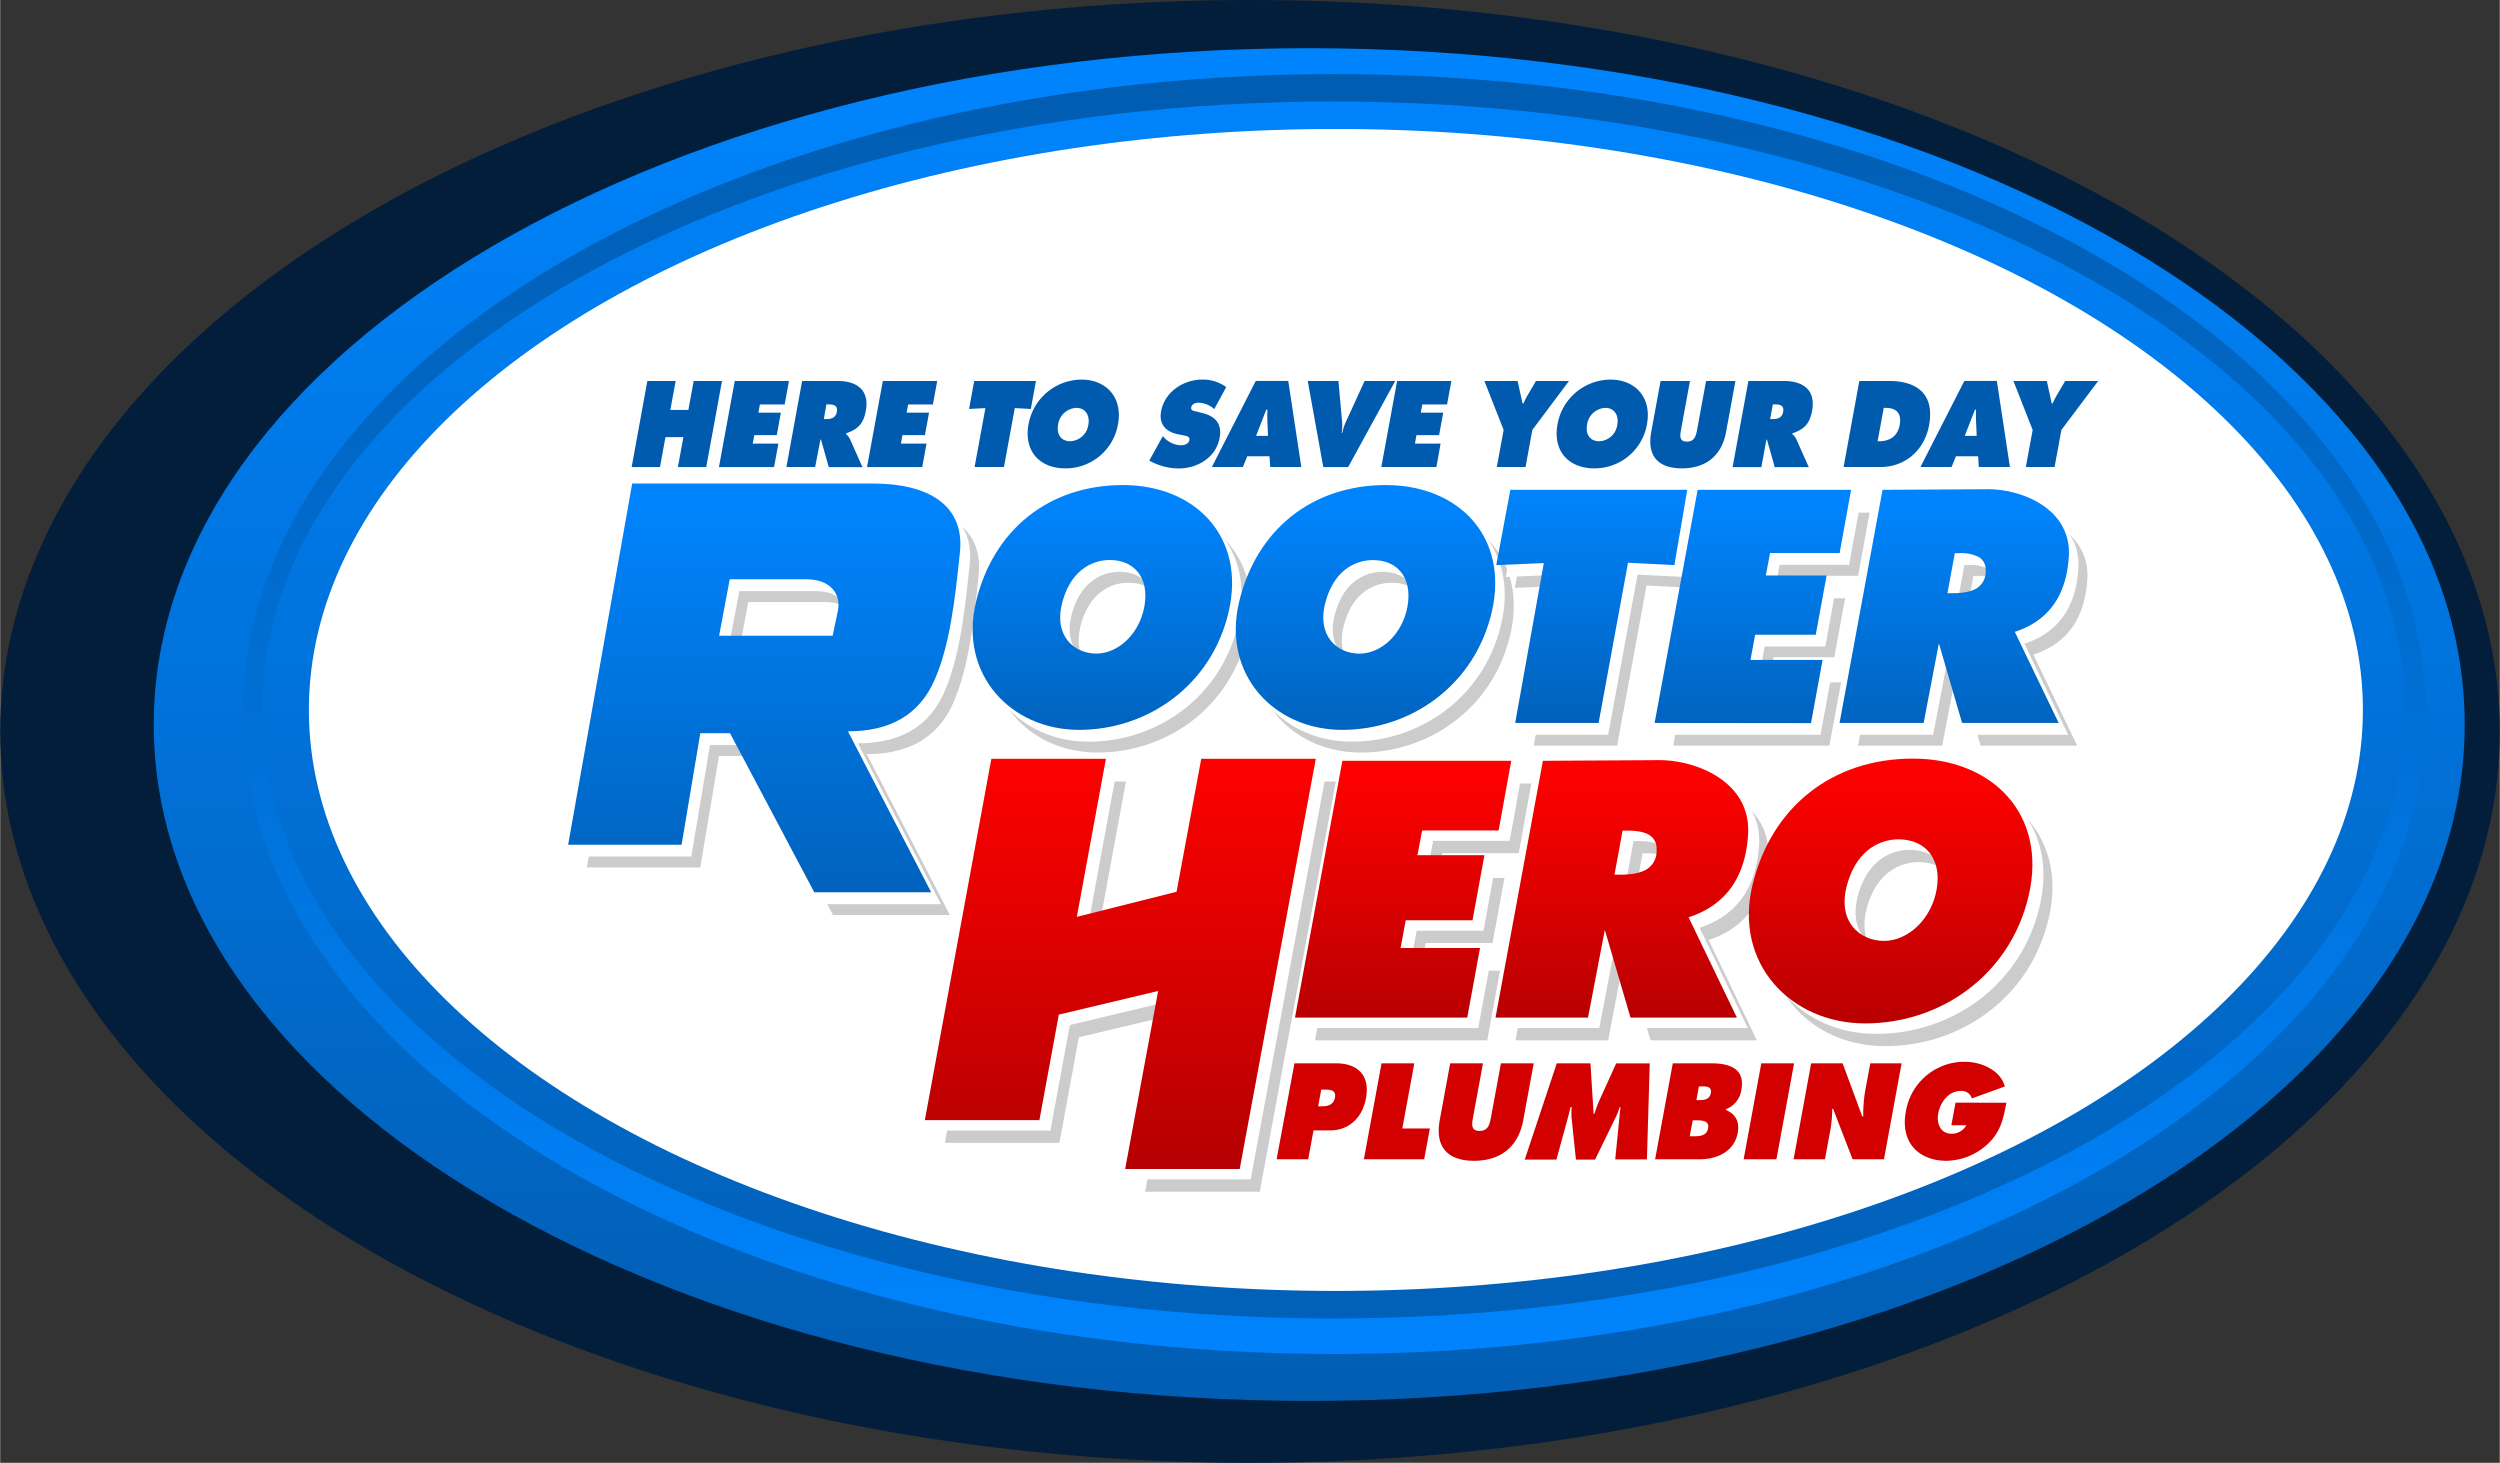
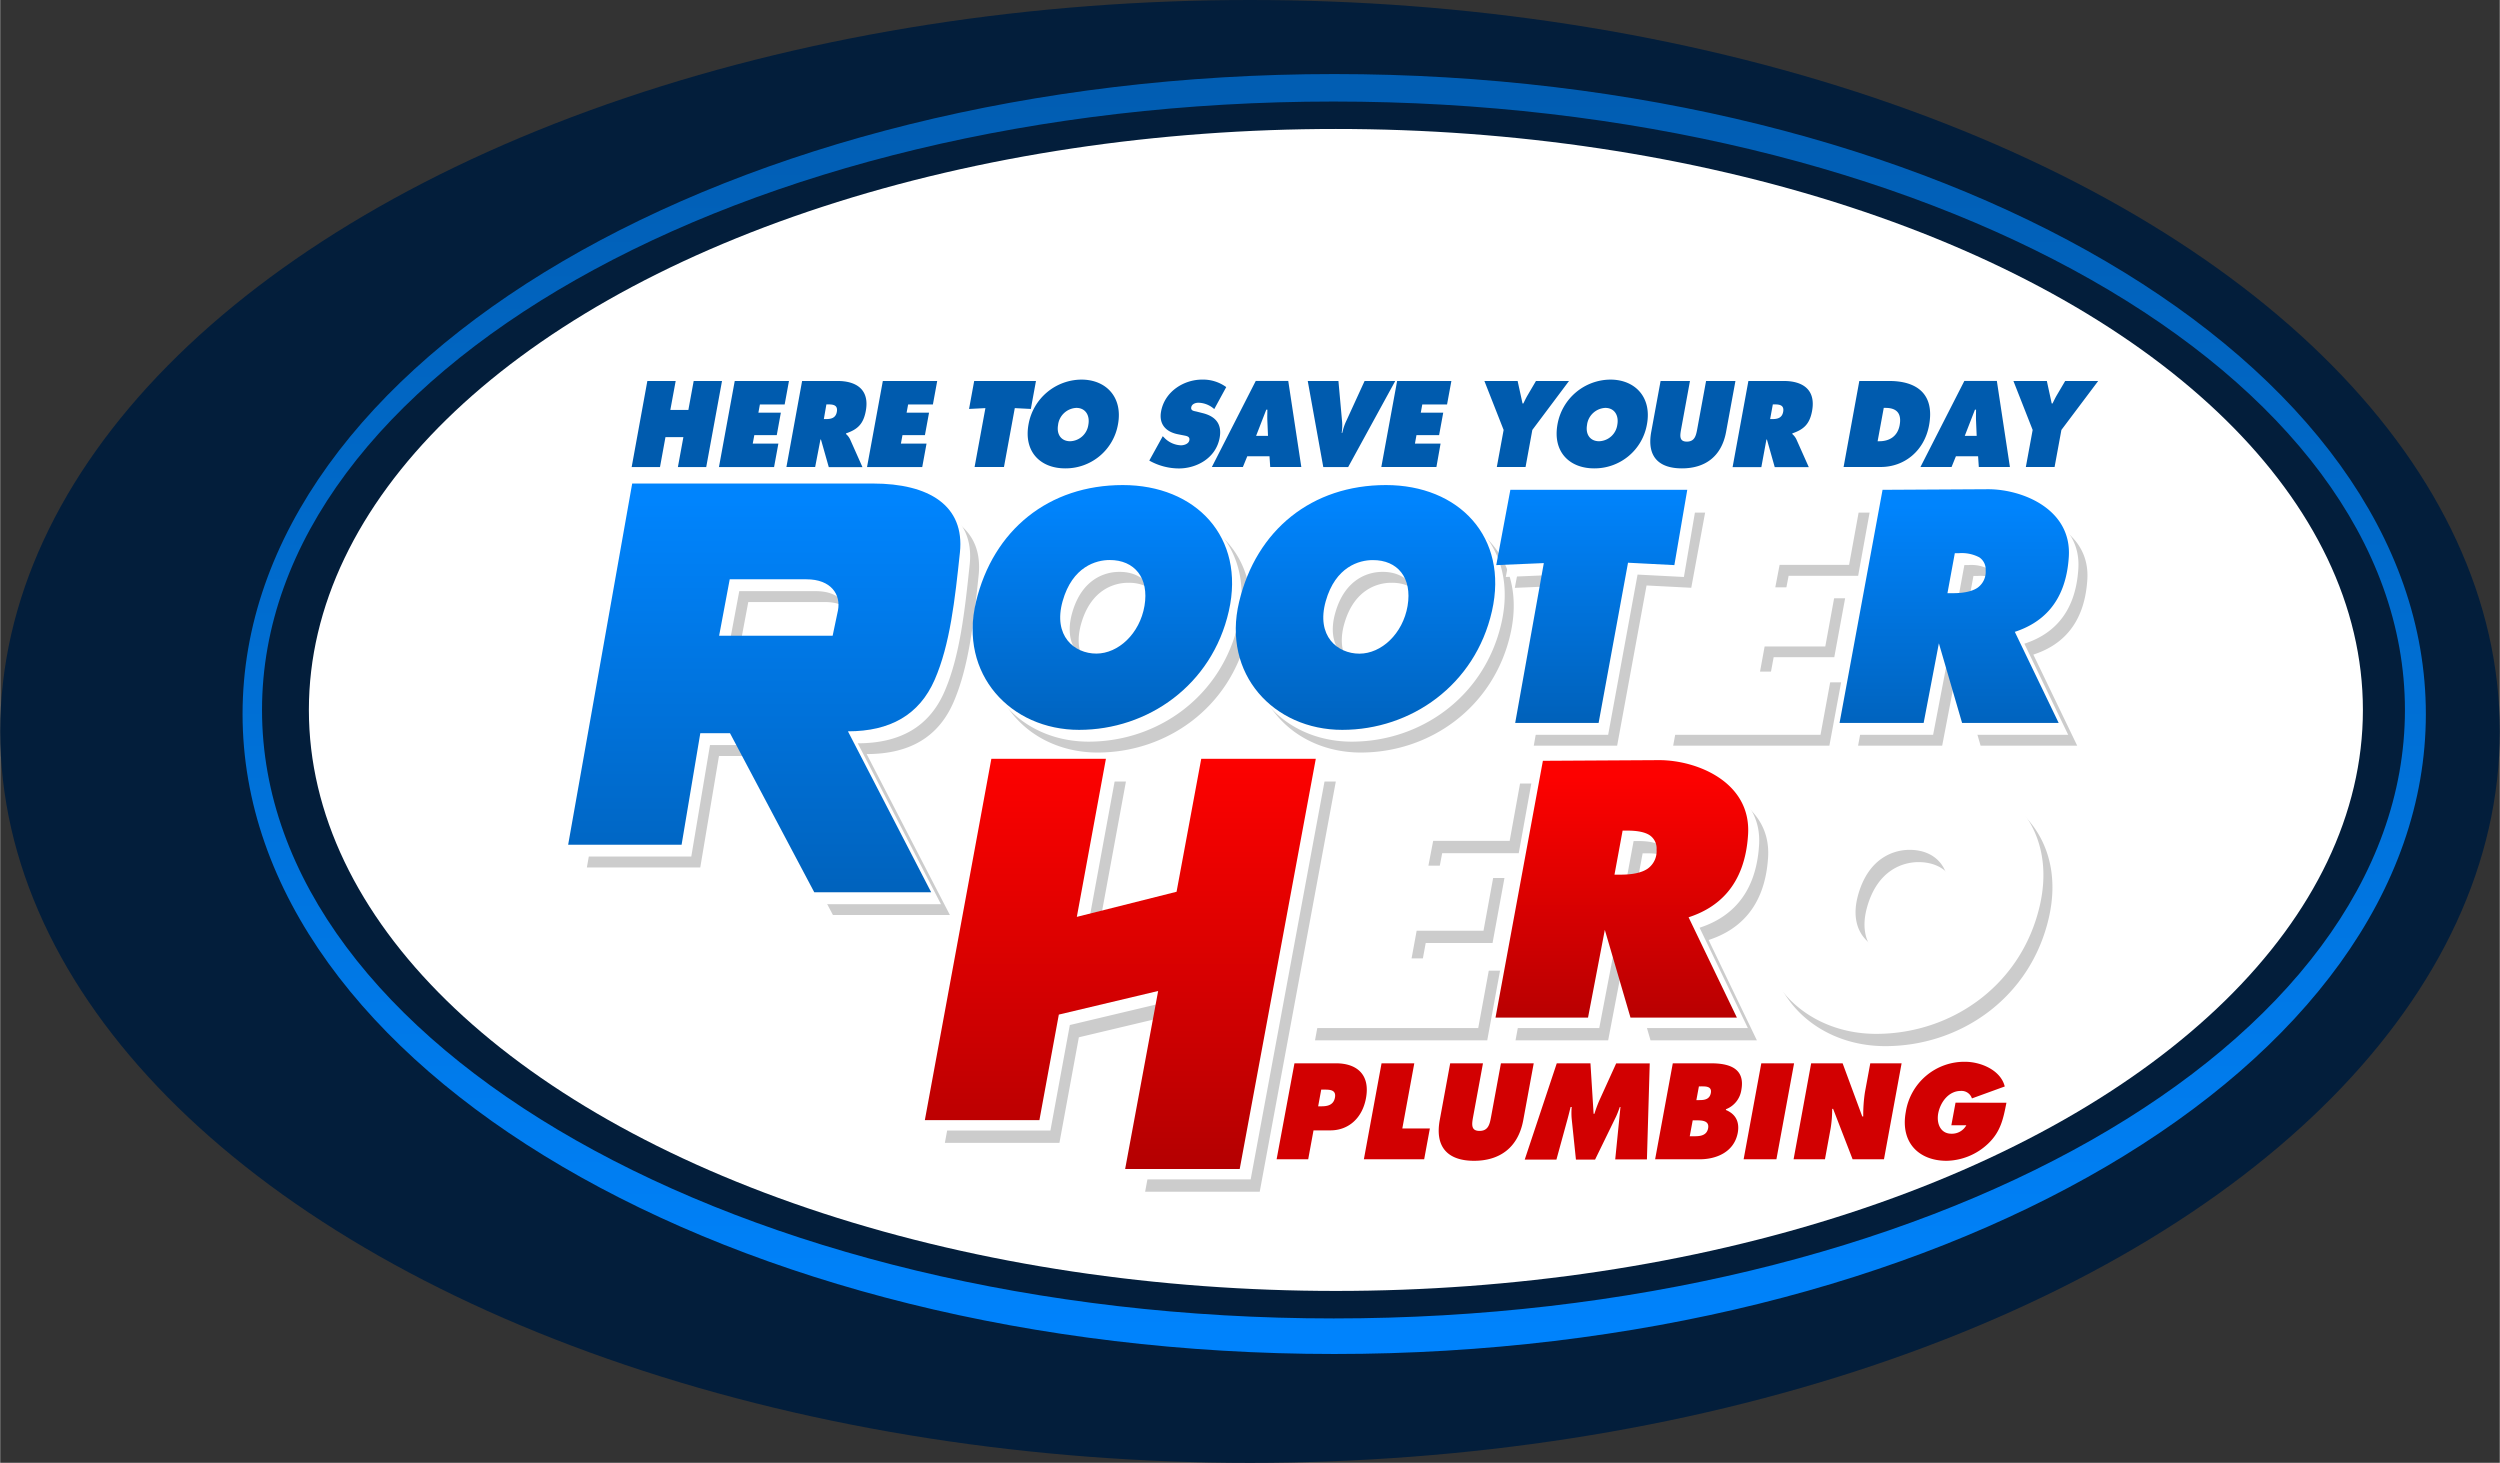
<svg xmlns="http://www.w3.org/2000/svg" xmlns:xlink="http://www.w3.org/1999/xlink" width="9.28in" height="5.43in" viewBox="0 0 667.9 390.87">
  <rect x="0" y="0" width="667.9" height="390.87" fill="#333333" stroke="none" />
  <defs>
    <style>.a{fill:#031e3b}.b{fill:url(#a)}.c{fill:url(#b)}.d{fill:#fff}.e{fill:#ccc}.f{fill:#d20001}.g{fill:#005bae}.h{fill:url(#c)}.i{fill:url(#d)}.j{fill:url(#e)}.k{fill:url(#f)}.l{fill:url(#g)}.m{fill:url(#h)}.n{fill:url(#i)}.o{fill:url(#j)}.p{fill:url(#k)}.q{fill:url(#l)}</style>
    <linearGradient id="a" x1="354.02" y1="378.7" x2="354.02" y2="17.27" gradientUnits="userSpaceOnUse">
      <stop offset="0" stop-color="#015db2" />
      <stop offset="1" stop-color="#0084fd" />
    </linearGradient>
    <linearGradient id="b" x1="360.71" y1="366.18" x2="360.71" y2="24.18" gradientUnits="userSpaceOnUse">
      <stop offset="0" stop-color="#0084fe" />
      <stop offset=".5" stop-color="#0070d6" />
      <stop offset="1" stop-color="#015db2" />
    </linearGradient>
    <linearGradient id="c" x1="299.3" y1="312.36" x2="299.3" y2="202.76" gradientUnits="userSpaceOnUse">
      <stop offset="0" stop-color="#b40001" />
      <stop offset="1" stop-color="#fd0100" />
    </linearGradient>
    <linearGradient id="d" x1="379.11" y1="276.3" x2="379.11" y2="207.68" xlink:href="#c" />
    <linearGradient id="e" x1="437.55" y1="276.3" x2="437.55" y2="207.5" xlink:href="#c" />
    <linearGradient id="f" x1="509.37" y1="277.84" x2="509.37" y2="207.09" xlink:href="#c" />
    <linearGradient id="g" x1="472.54" y1="197.56" x2="472.54" y2="135.27" gradientUnits="userSpaceOnUse">
      <stop offset="0" stop-color="#0061ba" />
      <stop offset="1" stop-color="#0084fd" />
    </linearGradient>
    <linearGradient id="h" x1="526.37" y1="197.56" x2="526.37" y2="135.11" xlink:href="#g" />
    <linearGradient id="i" x1="369.04" y1="199.39" x2="369.04" y2="133.98" xlink:href="#g" />
    <linearGradient id="j" x1="298.74" y1="199.39" x2="298.74" y2="133.98" xlink:href="#g" />
    <linearGradient id="k" x1="425.27" y1="193.17" x2="425.27" y2="130.88" xlink:href="#g" />
    <linearGradient id="l" x1="208.45" y1="242.8" x2="208.45" y2="133.59" xlink:href="#g" />
  </defs>
  <title>logo-simple</title>
  <ellipse class="a" cx="333.95" cy="195.44" rx="333.95" ry="195.44" />
-   <path class="b" d="M658.52 193.61c0 99.81-138.23 180.72-308.74 180.72S41.03 293.4 41.03 193.61 179.26 12.88 349.76 12.88s308.76 80.91 308.76 180.73z" />
  <path class="c" d="M356.47 19.79c-161.1 0-291.71 76.56-291.71 171s130.59 171 291.69 171 291.69-76.56 291.69-171-130.58-171-291.67-171zm-.22 332.5c-158.11 0-286.29-72.79-286.29-162.58S198.14 27.13 356.25 27.13s286.3 72.79 286.3 162.58-128.18 162.58-286.3 162.58z" />
  <ellipse class="d" cx="356.9" cy="189.7" rx="274.42" ry="155.24" />
  <path class="e" d="M326.27 208.82l-6.59 35.53-26.66 6.71 7.78-42.24h-30.61l-17.77 96.55h30.61l5.19-28.2 26.54-6.31-8.83 47.57h30.62l20.33-109.61h-30.61zM351.32 277.98l12.65-68.62h45.15l-3.36 18.61H385.3l-1.26 6.64h17.9l-3.18 17.36H380.9l-1.36 7.4h21.22l-3.42 18.61zM456.49 251.17l12.9 26.81h-28.42l-6.83-23.45-4.49 23.45H404.9l12.66-68.62 31.08-.18c10 0 24.59 5.8 23.75 19.82s-8.42 19.73-15.9 22.17zm-19.81-11.39h1.6c3.32 0 5.75-.55 7.32-1.63a5.75 5.75 0 0 0 2.34-5.06 4.28 4.28 0 0 0-1.87-3.86q-1.87-1.22-5.94-1.22h-1.27zM516.45 208.76c-21.58 0-37.83 12.89-42.88 33.77s10.09 37 30.13 37 38.81-12.89 43.71-34.33-9.65-36.44-30.96-36.44zm6.31 34.94c-1.39 8-7.69 13.8-14.08 13.8s-12.69-5.1-9.82-15.19 9.82-11.95 13.71-11.95c7.34 0 11.6 5.25 10.19 13.34z" />
  <path class="f" d="M345.83 284.12h11.09c5.63 0 9.22 3.06 8 9.42-1 5.23-4.63 8.5-9.52 8.5h-4.48l-1.42 7.72h-8.44zm6.33 11.49h.86c1.54 0 3.25-.27 3.63-2.35s-1.4-2.11-2.84-2.11h-.83zM369.1 284.12h8.75l-3.2 17.41h7.36l-1.52 8.23h-16.11zM409.76 284.12l-2.79 15.16c-1.38 7.49-6.42 10.89-13.16 10.89s-10.53-3.4-9.16-10.89l2.79-15.16h8.76l-2.63 14.28c-.36 2-.63 3.78 1.71 3.78s2.72-1.77 3.09-3.78l2.63-14.28zM415.92 284.12h9l.84 13.49h.22a35.51 35.51 0 0 1 1.24-3.4l4.57-10.06h8.97l-.75 25.64h-8.47l1.4-14h-.18a25.87 25.87 0 0 1-1 2.56l-5.6 11.49h-5.12l-1.13-10.85a18 18 0 0 1 0-3.2h-.29c-.25 1-.51 2.08-.79 3.1l-3 10.95h-8.47zM446.92 284.12h10.2c4.66 0 9.21 1.19 8.12 7.11a6.54 6.54 0 0 1-4.12 5.16v.21c2.44 1 3.72 3 3.16 6.09-1 5.27-5.9 7.07-10.12 7.07H442.2zm4.53 19.49h1c1.44 0 3.52 0 3.91-2.14s-1.85-2.11-3.26-2.11h-.86zm2.57-9.66c1.28 0 2.75-.14 3.07-1.91s-1.31-1.76-2.58-1.76h-.61l-.68 3.67zM470.57 284.12h8.76l-4.72 25.64h-8.76zM483.89 284.12h8.41l5.25 14.21h.26a40.15 40.15 0 0 1 .46-6.53l1.42-7.68h8.37l-4.71 25.64h-8.38l-5.21-13.47h-.25a32.31 32.31 0 0 1-.4 5.14l-1.53 8.33h-8.38zM536.07 294.66c-.83 4.18-1.48 7.69-4.92 10.95a16.57 16.57 0 0 1-11.07 4.56c-7.35 0-12.41-4.83-10.9-13.06a15.85 15.85 0 0 1 15.83-13.4c4.19 0 9.53 2.21 10.61 6.6l-8.77 3.19a2.91 2.91 0 0 0-3-2c-3.13 0-5.38 2.86-6 5.95-.52 2.82.65 5.48 3.5 5.48a4.39 4.39 0 0 0 4-2.25h-4l1.12-6.05z" />
  <path class="g" d="M172.92 101.8h7.57l-1.43 7.74h4.82l1.42-7.74h7.57l-4.22 23h-7.57l1.47-8h-4.79l-1.46 8h-7.57zM196.27 101.8h14.49l-1.15 6.28h-6.62l-.4 2.19h6l-1.09 6h-6l-.42 2.26h6.85l-1.15 6.27h-14.73zM214.27 101.8h9.49c4.87 0 8.6 2.19 7.53 8-.64 3.47-2.16 4.94-5.28 6v.18a4.49 4.49 0 0 1 1.07 1.38l3.32 7.46h-9l-2.09-7.37h-.14l-1.41 7.33h-7.68zm5.81 10.18h.54c1.29 0 2.62-.21 2.93-1.92s-.81-2-2.16-2h-.63zM235.84 101.8h14.53l-1.15 6.28h-6.62l-.41 2.19h6l-1.1 6h-6l-.42 2.26h6.85l-1.15 6.27h-14.75zM260.25 101.8h16.51l-1.37 7.47-4.29-.22-2.89 15.73h-7.85l2.89-15.73-4.37.22zM298.68 113.35a14.2 14.2 0 0 1-14.12 11.8c-6.59 0-11.14-4.42-9.78-11.8a14.47 14.47 0 0 1 14.14-11.92c6.56 0 11.08 4.7 9.76 11.92zm-16 .13c-.49 2.62.85 4.42 3.22 4.42a5.08 5.08 0 0 0 4.86-4.42c.44-2.44-.73-4.49-3.22-4.49a5.17 5.17 0 0 0-4.87 4.49zM310.64 116.55l.34.34a6.53 6.53 0 0 0 4.51 2.1c.77 0 2.07-.33 2.26-1.37s-.83-1.13-1.52-1.28l-1.52-.3c-3-.58-5.18-2.5-4.52-6.1 1-5.46 6.23-8.51 10.93-8.51a10.54 10.54 0 0 1 6.48 2l-3.2 5.88a6.55 6.55 0 0 0-4.24-1.7c-.69 0-1.74.28-1.91 1.22s.79 1 1.37 1.13l1.69.43c3.18.79 5.24 2.68 4.53 6.58-1 5.49-6.21 8.2-10.88 8.2a16.22 16.22 0 0 1-7.92-2.1zM332.05 124.78h-8.29l11.73-23h8.68l3.49 23h-8.31l-.19-2.86h-5.94zm6.71-8.32l-.17-4c-.05-1 0-2 0-3h-.29l-2.72 7zM372.76 101.8l-12.58 23h-6.65l-4.15-23h8.2l.94 10.46a12.22 12.22 0 0 1-.08 3.41h.17a14.2 14.2 0 0 1 1.17-3.41l4.79-10.46zM373.26 101.8h14.5l-1.16 6.28h-6.62l-.4 2.19h6l-1.1 6h-6.05l-.41 2.26h6.85l-1.11 6.25h-14.72zM405.46 101.8l1.31 6h.23c.36-.73.69-1.46 1.11-2.16l2.25-3.84h8.83l-9.8 13.08-1.81 9.9h-7.68l1.82-9.9-5.14-13.08zM440.02 113.35a14.2 14.2 0 0 1-14.12 11.8c-6.59 0-11.13-4.42-9.78-11.8a14.47 14.47 0 0 1 14.14-11.92c6.56 0 11.09 4.7 9.76 11.92zm-16 .13c-.49 2.62.85 4.42 3.22 4.42a5.08 5.08 0 0 0 4.86-4.42c.44-2.44-.73-4.49-3.22-4.49a5.18 5.18 0 0 0-4.87 4.49zM463.66 101.8l-2.5 13.6c-1.23 6.7-5.74 9.75-11.79 9.75s-9.44-3-8.21-9.75l2.5-13.6h7.85l-2.35 12.81c-.33 1.8-.57 3.39 1.52 3.39s2.45-1.59 2.78-3.39l2.35-12.8zM467.12 101.8h9.49c4.87 0 8.59 2.19 7.53 8-.64 3.47-2.17 4.94-5.28 6v.18a4.49 4.49 0 0 1 1.07 1.38l3.33 7.46h-9.1l-2.08-7.37h-.14l-1.36 7.37h-7.68zm5.81 10.18h.55c1.29 0 2.61-.21 2.93-1.92s-.81-2-2.16-2h-.6zM496.76 101.8h8c7.25 0 12.19 3.38 10.64 11.83-1.25 6.83-6.58 11.15-12.91 11.15h-9.93zm4.89 16.1h.49c2.61 0 4.85-1.28 5.4-4.3.59-3.23-.9-4.61-3.77-4.61h-.48zM521.41 124.78h-8.31l11.73-23h8.68l3.49 23h-8.31l-.19-2.86h-5.93zm6.71-8.32l-.17-4c-.05-1 0-2 0-3h-.29l-2.72 7zM546.87 101.8l1.3 6h.23c.36-.73.7-1.46 1.11-2.16l2.26-3.84h8.82l-9.83 13.08-1.82 9.9h-7.68l1.82-9.9-5.14-13.08z" />
  <path class="e" d="M447.02 199.25l11.49-62.29h41l-3.06 16.89h-18.58l-1.15 6h16.25l-2.9 15.76h-16.2l-1.24 6.72h19.27l-3.14 16.92zM543.26 174.91l11.72 24.34h-25.81l-6.19-21.28-4.08 21.28h-22.47l11.49-62.29 28.21-.16c9.09 0 22.33 5.26 21.56 18s-7.63 17.91-14.43 20.11zm-18-10.33h1.5c3 0 5.22-.5 6.63-1.48a5.22 5.22 0 0 0 2.13-4.6 3.88 3.88 0 0 0-1.7-3.5 10.07 10.07 0 0 0-5.38-1.11h-1.18zM375.21 135.67c-19.74 0-34.61 11.92-39.22 31.22s9.23 34.19 27.56 34.19 35.51-11.91 40-31.73-8.85-33.68-28.34-33.68zm5.8 32.29c-1.27 7.45-7 12.76-12.88 12.76s-11.61-4.71-9-14 9-11 12.54-11c6.71-.11 10.61 4.8 9.34 12.24zM304.91 135.67c-19.74 0-34.61 11.92-39.23 31.22s9.23 34.19 27.56 34.19 35.51-11.91 40-31.73-8.85-33.68-28.33-33.68zm5.79 32.29c-1.27 7.45-7 12.76-12.88 12.76s-11.61-4.71-9-14 9-11 12.54-11c6.71-.11 10.61 4.8 9.34 12.24zM455.74 136.96h-47.27l-3.76 20.12 12.7-.54-7.64 42.71h22.28l7.86-42.81 12.39.64 3.44-20.12zM238.16 135.28h-64.33l-17.07 96.51h30.3l5-29.79h7.95l22.5 42.49h31.25l-22.24-43c11.25 0 19.06-4.37 23.17-13.77s5.43-21.44 6.75-34-8.32-18.44-23.28-18.44zm-9.4 33.92l-1.41 6.75h-30.3l2.84-15.08h20.5c6.58 0 9.25 4.08 8.37 8.33z" />
  <path class="d" d="M323.86 205.54l-6.6 35.53-26.65 6.71 7.77-42.24h-30.61L250 302.09h30.62l5.19-28.2 26.54-6.31-8.83 47.56h30.61l20.34-109.6h-30.61zM348.91 274.7l12.65-68.62h45.14l-3.37 18.61h-20.44l-1.27 6.61h17.9l-3.18 17.39h-17.86l-1.36 7.4h21.23l-3.42 18.61zM454.08 247.89l12.9 26.81h-28.42l-6.8-23.45-4.49 23.45h-24.78l12.66-68.62 31.07-.18c10 0 24.6 5.8 23.76 19.82s-8.42 19.73-15.9 22.17zm-19.81-11.39h1.6c3.32 0 5.75-.55 7.31-1.63a5.75 5.75 0 0 0 2.34-5.06 4.28 4.28 0 0 0-1.86-3.86q-1.87-1.22-5.94-1.22h-1.27zM514.03 205.48c-21.57 0-37.83 12.89-42.87 33.77s10.09 37 30.12 37 38.82-12.89 43.72-34.33-9.67-36.44-30.97-36.44zm6.34 34.94c-1.39 8.05-7.69 13.8-14.08 13.8s-12.69-5.1-9.82-15.19 9.82-11.95 13.71-11.95c7.32 0 11.58 5.28 10.19 13.34z" />
  <path class="h" d="M320.92 202.76l-6.59 35.52-26.65 6.71 7.77-42.23h-30.61l-17.77 96.54h30.61l5.19-28.2 26.54-6.31-8.82 47.57h30.61l20.33-109.6h-30.61z" />
-   <path class="i" d="M345.97 271.91l12.66-68.62h45.13l-3.38 18.61h-20.43l-1.26 6.61h17.9l-3.19 17.39h-17.85l-1.36 7.4h21.23l-3.43 18.61z" />
  <path class="j" d="M451.14 245.1l12.91 26.81h-28.43l-6.86-23.45-4.49 23.45h-24.72l12.66-68.62 31.08-.18c10 0 24.59 5.8 23.75 19.83s-8.42 19.73-15.9 22.16zm-19.8-11.39h1.6q5 0 7.31-1.63a5.74 5.74 0 0 0 2.34-5.06 4.26 4.26 0 0 0-1.87-3.86c-1.25-.81-3.22-1.22-5.93-1.22h-1.28z" />
-   <path class="k" d="M511.1 202.7c-21.58 0-37.83 12.89-42.88 33.76s10.09 37 30.13 37 38.81-12.85 43.71-34.34-9.66-36.42-30.96-36.42zm6.33 34.91c-1.39 8.06-7.69 13.8-14.08 13.8s-12.68-5.1-9.81-15.19 9.81-11.95 13.7-11.95c7.32.02 11.58 5.34 10.19 13.34z" />
  <path class="d" d="M444.61 196.34l11.49-62.29h41l-3.07 16.89h-18.57l-1.15 6h16.25l-2.89 15.79h-16.21l-1.23 6.72h19.27l-3.11 16.89zM540.86 172l11.71 24.34h-25.81l-6.2-21.28-4.08 21.28h-22.45l11.49-62.29 28.21-.16c9.08 0 22.32 5.26 21.56 18s-7.64 17.9-14.43 20.11zm-18-10.33h1.45q4.51 0 6.64-1.49a5.2 5.2 0 0 0 2.12-4.59 3.86 3.86 0 0 0-1.69-3.5 10.11 10.11 0 0 0-5.39-1.11h-1.16zM372.81 132.76c-19.74 0-34.61 11.91-39.23 31.21s9.23 34.2 27.56 34.2 35.51-11.92 40-31.73-8.85-33.68-28.33-33.68zm5.79 32.29c-1.27 7.45-7 12.76-12.88 12.76s-11.61-4.71-9-14 9-11 12.54-11c6.71-.09 10.61 4.8 9.34 12.24zM302.5 132.76c-19.74 0-34.61 11.91-39.22 31.21s9.23 34.2 27.56 34.2 35.5-11.92 40-31.73-8.86-33.68-28.34-33.68zm5.79 32.29c-1.27 7.45-7 12.76-12.87 12.76s-11.61-4.71-9-14 9-11 12.54-11c6.71-.09 10.6 4.8 9.33 12.24zM453.33 134.04h-47.26l-3.77 20.13 12.7-.54-7.64 42.71h22.29l7.86-42.81 12.38.64 3.44-20.13zM235.76 132.37h-64.34l-17.08 96.5h30.32l5-29.78h7.94l22.53 42.52h31.25l-22.24-43c11.25 0 19.06-4.37 23.16-13.77s5.43-21.44 6.75-34-8.29-18.47-23.29-18.47zm-9.35 33.92l-1.42 6.75h-30.34l2.83-15.08h20.5c6.58 0 9.25 4.08 8.42 8.33z" />
-   <path class="l" d="M442.07 193.17l11.49-62.29h41l-3.06 16.89h-18.58l-1.15 6h16.25l-2.9 15.84h-16.2l-1.24 6.72h19.27l-3.1 16.89z" />
  <path class="m" d="M538.31 168.83l11.72 24.34h-25.81l-6.2-21.28-4.07 21.28h-22.47l11.49-62.29 28.21-.16c9.08 0 22.33 5.26 21.56 18s-7.64 17.89-14.43 20.11zm-18-10.33h1.45c3 0 5.22-.5 6.63-1.48a5.22 5.22 0 0 0 2.13-4.6 3.88 3.88 0 0 0-1.7-3.5 10.09 10.09 0 0 0-5.39-1.11h-1.15z" />
  <path class="n" d="M370.26 129.61c-19.74 0-34.61 11.92-39.22 31.22s9.23 34.19 27.56 34.19 35.5-11.91 40-31.73-8.84-33.68-28.34-33.68zm5.8 32.29c-1.28 7.45-7 12.76-12.88 12.76s-11.61-4.71-9-14 9-11 12.54-11c6.71-.05 10.6 4.78 9.34 12.22z" />
  <path class="o" d="M299.96 129.61c-19.74 0-34.61 11.92-39.23 31.22s9.23 34.19 27.56 34.19 35.51-11.91 40-31.73-8.85-33.68-28.33-33.68zm5.8 32.27c-1.27 7.45-7 12.76-12.88 12.76s-11.61-4.71-9-14 9-11 12.54-11c6.7-.03 10.6 4.8 9.34 12.24z" />
  <path class="p" d="M450.79 130.88h-47.27L399.75 151l12.71-.54-7.65 42.71h22.29l7.86-42.81 12.38.64 3.45-20.12z" />
  <path class="q" d="M233.21 129.2h-64.34l-17.11 96.51h30.31l5-29.79h7.94l22.51 42.49h31.24l-22.24-43c11.25 0 19.06-4.37 23.17-13.77s5.42-21.44 6.75-34-8.27-18.44-23.23-18.44zm-9.36 33.92l-1.42 6.75H192.1l2.83-15.08h20.5c6.59 0 9.25 4.08 8.42 8.33z" />
</svg>